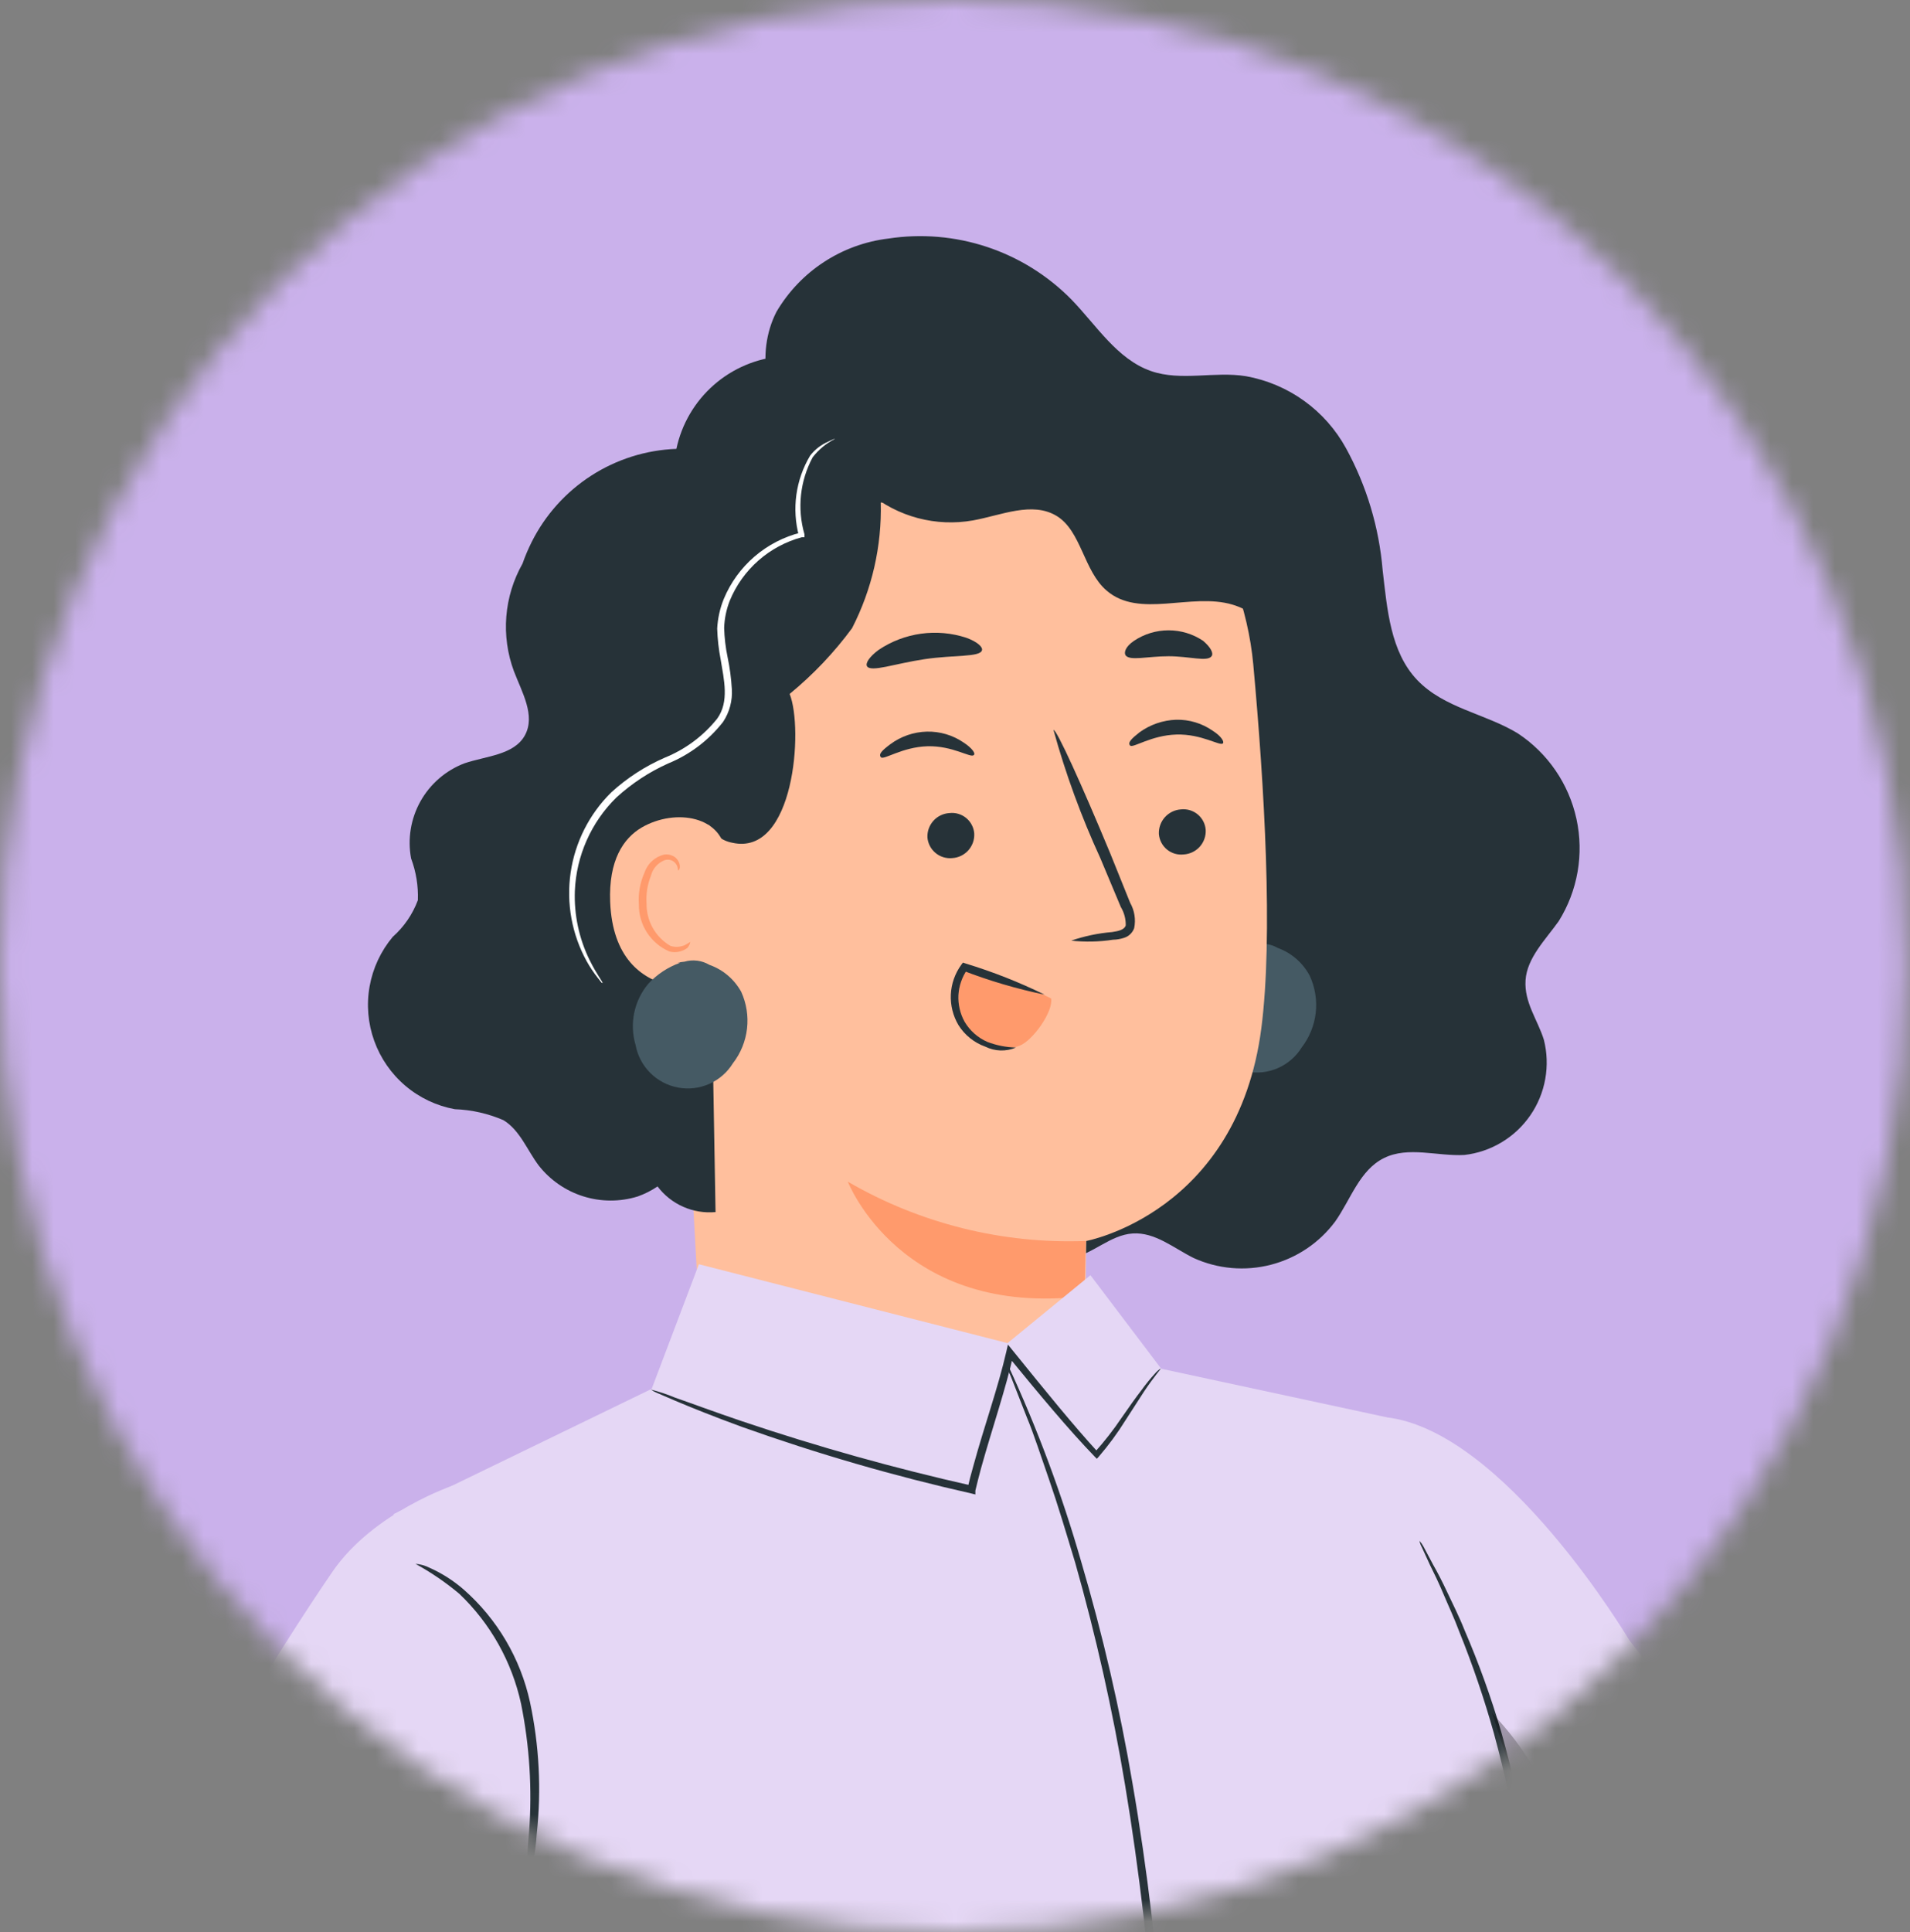
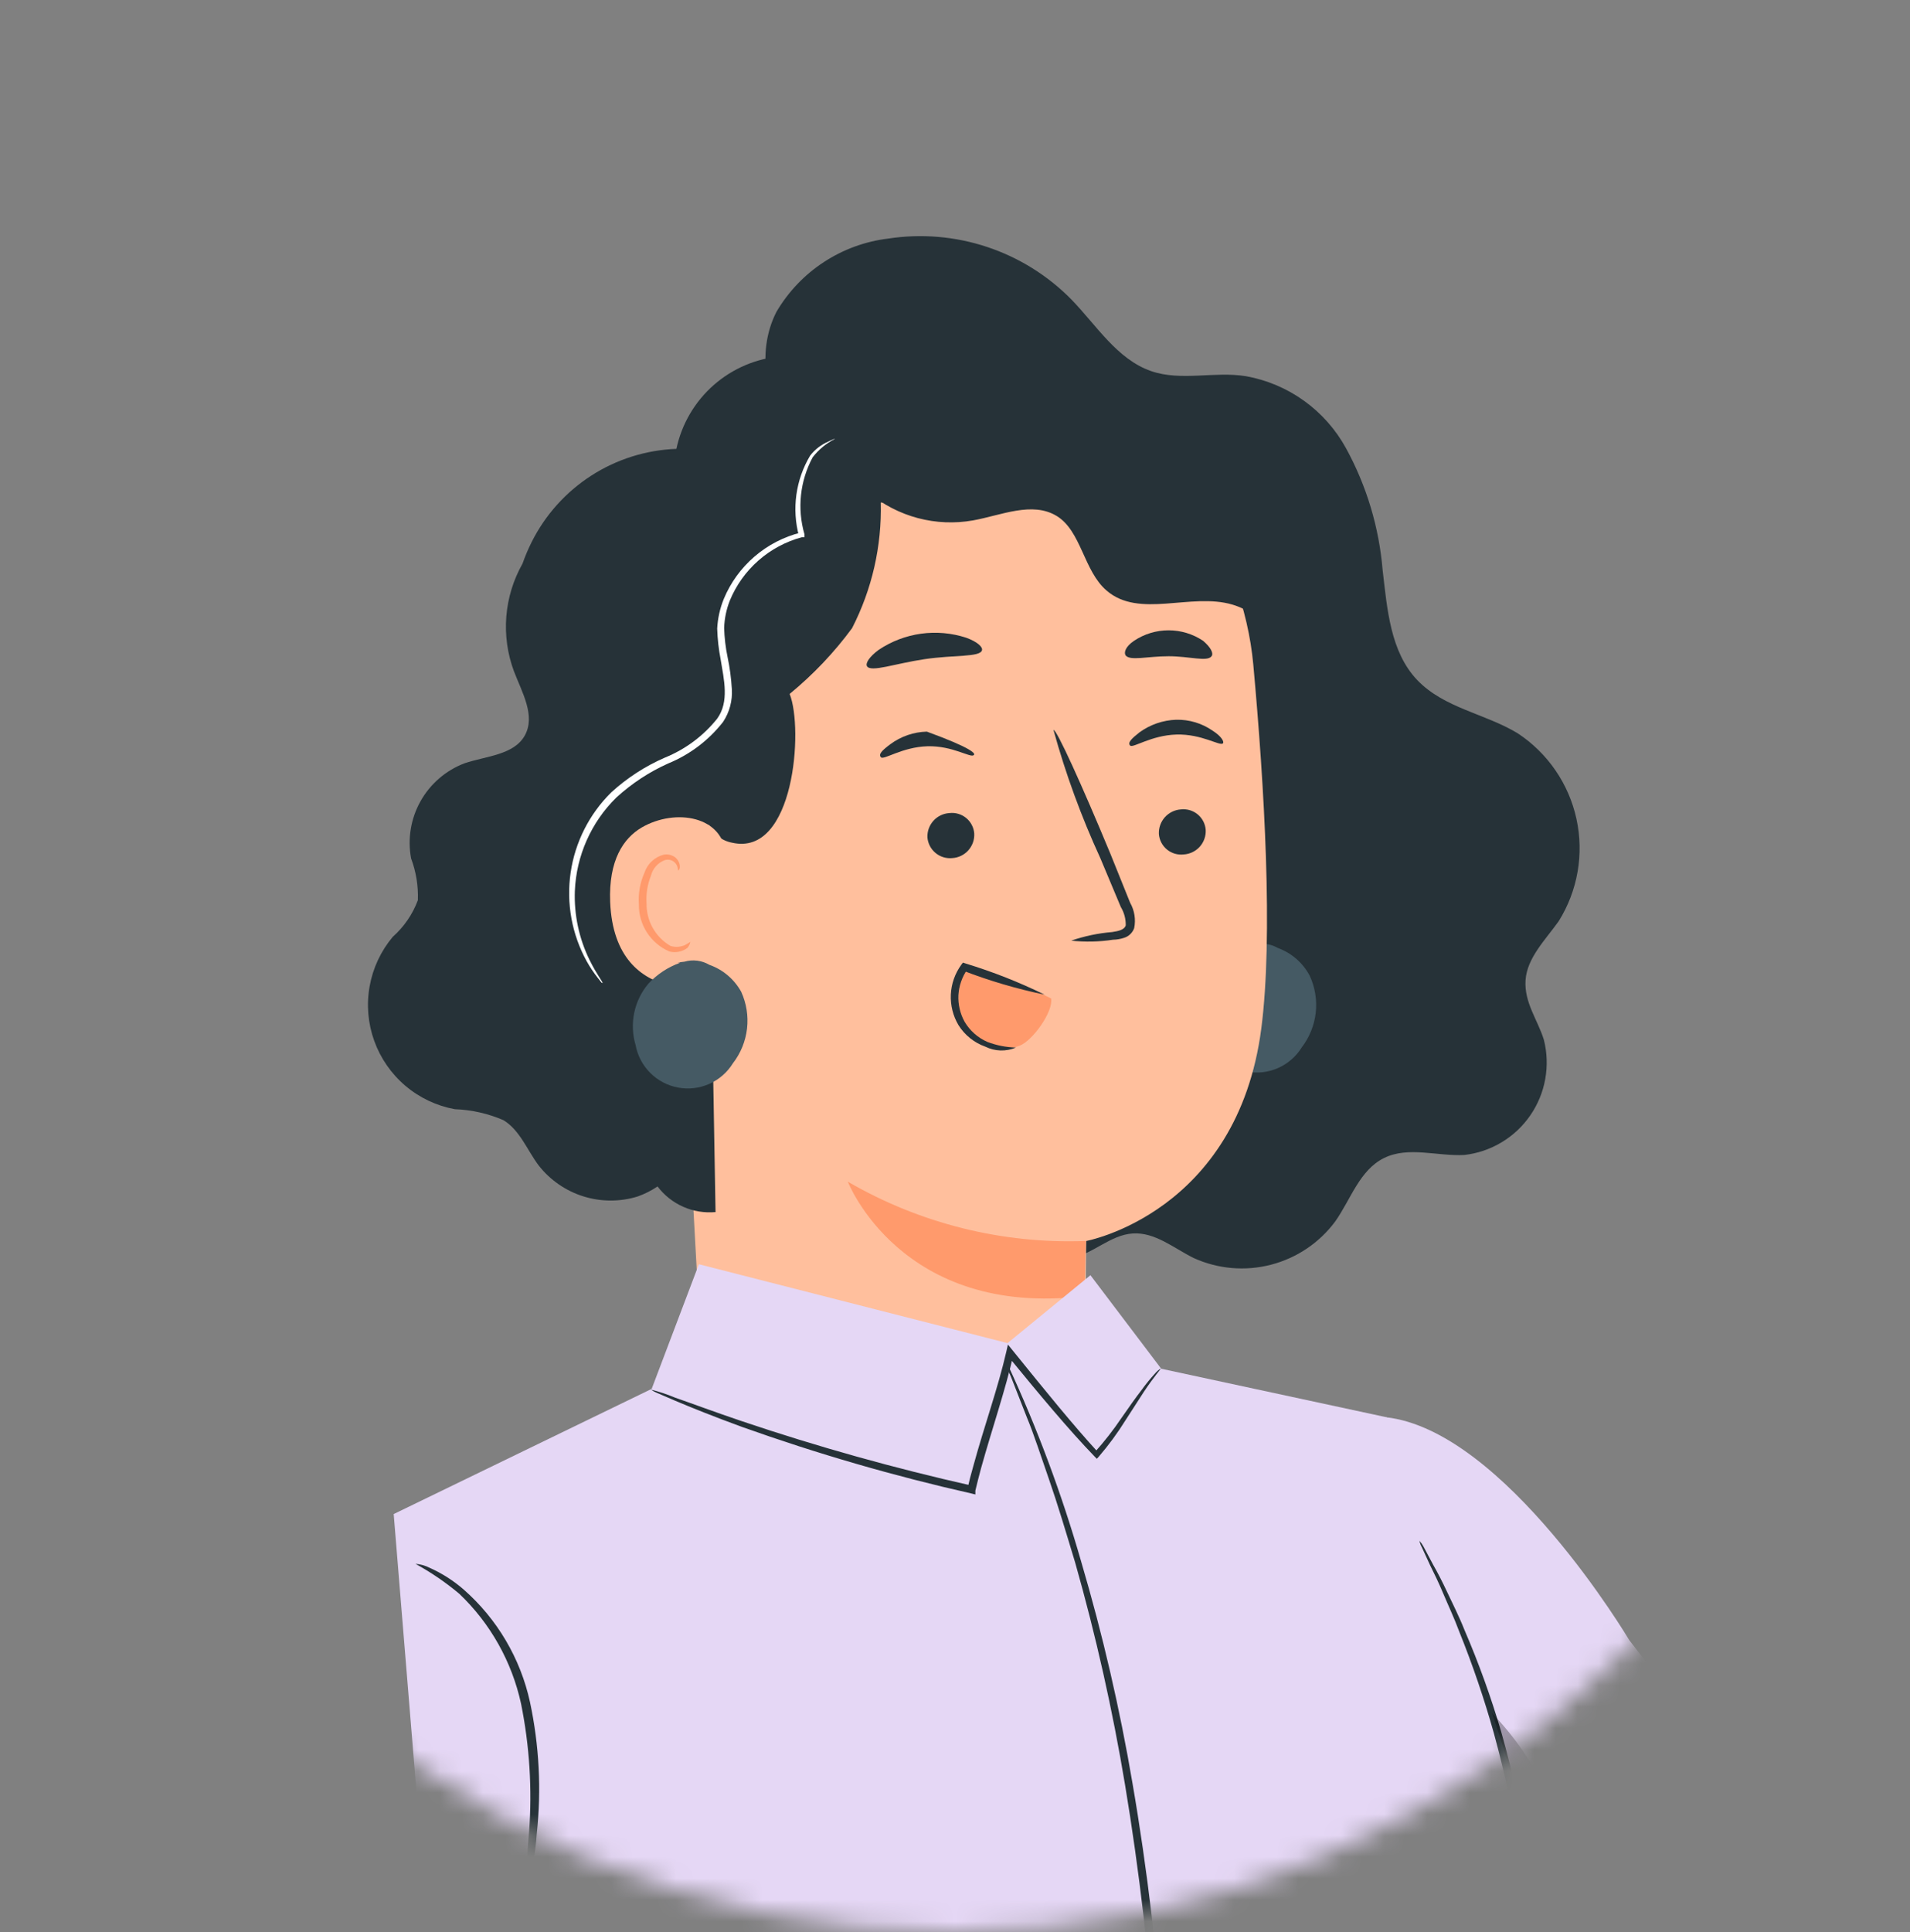
<svg xmlns="http://www.w3.org/2000/svg" width="89" height="90" viewBox="0 0 89 90" fill="none">
  <rect x="0" y="0" width="89" height="90" fill="#808080" stroke="none" />
  <mask id="mask0_2687_11304" style="mask-type:alpha" maskUnits="userSpaceOnUse" x="0" y="0" width="89" height="90">
    <ellipse cx="44.408" cy="45" rx="45" ry="44.408" transform="rotate(-90 44.408 45)" fill="white" />
  </mask>
  <g mask="url(#mask0_2687_11304)">
-     <rect x="-13" y="-16" width="118" height="117" fill="#CAB1EB" />
    <path d="M37.452 20.278C35.636 19.119 35.193 16.442 36.182 14.523C36.729 13.592 37.484 12.8 38.387 12.209C39.291 11.617 40.319 11.242 41.391 11.113C42.934 10.877 44.512 11.011 45.994 11.503C47.476 11.995 48.82 12.832 49.916 13.943C51.093 15.154 52.048 16.731 53.634 17.285C55.04 17.771 56.584 17.285 58.058 17.524C59.037 17.7 59.964 18.093 60.771 18.675C61.578 19.256 62.245 20.011 62.722 20.883C63.681 22.636 64.261 24.57 64.427 26.561C64.64 28.377 64.785 30.364 66.038 31.677C67.292 32.99 69.201 33.237 70.719 34.158C72.118 35.079 73.101 36.51 73.458 38.147C73.815 39.783 73.517 41.494 72.629 42.913C72.023 43.766 71.154 44.619 71.086 45.659C71.017 46.699 71.648 47.5 71.938 48.43C72.091 49.028 72.113 49.653 72.004 50.261C71.896 50.869 71.658 51.447 71.308 51.955C70.957 52.464 70.502 52.892 69.973 53.21C69.443 53.529 68.852 53.73 68.238 53.801C66.968 53.869 65.621 53.383 64.487 53.946C63.353 54.508 62.944 55.864 62.219 56.896C61.48 57.892 60.422 58.604 59.221 58.914C58.02 59.225 56.749 59.114 55.62 58.601C54.691 58.14 53.821 57.39 52.781 57.458C51.741 57.526 50.94 58.405 49.925 58.609C48.603 58.865 47.367 57.885 46.515 56.785C45.662 55.685 45.176 54.398 44.162 53.494C42.84 52.317 40.982 52.027 39.31 51.448C37.456 50.809 35.761 49.78 34.339 48.43C32.917 47.079 31.801 45.439 31.068 43.62C30.335 41.801 30.001 39.846 30.089 37.887C30.177 35.928 30.685 34.011 31.578 32.265" fill="#263238" />
    <path d="M56.711 45.045C57.12 44.61 57.625 44.277 58.186 44.073H58.075C58.178 44.044 58.284 44.024 58.391 44.013C58.582 43.959 58.783 43.944 58.981 43.969C59.178 43.994 59.369 44.059 59.542 44.158C60.184 44.391 60.717 44.857 61.034 45.463C61.279 45.998 61.375 46.591 61.309 47.177C61.242 47.763 61.018 48.32 60.658 48.788C60.396 49.213 60.011 49.548 59.554 49.751C59.097 49.952 58.589 50.011 58.098 49.919C57.607 49.826 57.155 49.587 56.803 49.233C56.45 48.879 56.213 48.427 56.123 47.935C55.97 47.443 55.944 46.92 56.047 46.415C56.15 45.91 56.378 45.438 56.711 45.045Z" fill="#455A64" />
    <path d="M32.584 61.32L30.759 27.925C30.724 27.172 30.973 26.433 31.456 25.854C31.939 25.275 32.621 24.898 33.368 24.797L49.243 20.303C54.358 19.613 57.93 25.82 58.399 30.952C58.919 36.647 59.328 43.621 58.774 47.901C57.657 56.503 50.615 57.808 50.615 57.808C50.615 57.808 50.564 59.973 50.615 63.085L47.376 73.665L32.584 61.32Z" fill="#FFBF9D" />
    <path d="M56.182 38.659C56.197 38.946 56.097 39.227 55.906 39.441C55.714 39.654 55.446 39.784 55.159 39.802C55.02 39.818 54.879 39.806 54.744 39.767C54.609 39.727 54.484 39.661 54.376 39.572C54.268 39.482 54.178 39.372 54.114 39.248C54.049 39.123 54.011 38.987 54 38.847C53.988 38.561 54.089 38.281 54.279 38.068C54.471 37.855 54.737 37.724 55.023 37.704C55.162 37.688 55.304 37.7 55.438 37.739C55.573 37.779 55.698 37.845 55.806 37.934C55.915 38.024 56.004 38.134 56.069 38.258C56.133 38.383 56.172 38.519 56.182 38.659Z" fill="#263238" />
    <path d="M56.984 34.627C56.856 34.772 56.003 34.183 54.818 34.217C53.633 34.251 52.789 34.865 52.661 34.729C52.533 34.592 52.729 34.405 53.096 34.115C53.593 33.754 54.187 33.549 54.801 33.527C55.409 33.512 56.007 33.691 56.506 34.038C56.924 34.303 57.052 34.558 56.984 34.627Z" fill="#263238" />
    <path d="M45.397 38.83C45.411 39.117 45.312 39.397 45.12 39.611C44.929 39.825 44.661 39.955 44.374 39.972C44.235 39.986 44.094 39.972 43.959 39.931C43.825 39.89 43.701 39.823 43.593 39.733C43.485 39.644 43.396 39.533 43.331 39.409C43.266 39.285 43.227 39.149 43.215 39.009C43.203 38.724 43.304 38.445 43.495 38.233C43.686 38.021 43.953 37.892 44.238 37.875C44.377 37.858 44.519 37.87 44.653 37.91C44.788 37.949 44.913 38.016 45.021 38.105C45.13 38.194 45.219 38.304 45.283 38.429C45.348 38.553 45.387 38.69 45.397 38.83Z" fill="#263238" />
-     <path d="M45.372 35.172C45.244 35.326 44.391 34.729 43.215 34.763C42.038 34.797 41.177 35.42 41.049 35.275C40.921 35.13 41.109 34.951 41.484 34.669C41.978 34.302 42.574 34.096 43.189 34.081C43.796 34.067 44.392 34.243 44.894 34.584C45.312 34.857 45.474 35.113 45.372 35.172Z" fill="#263238" />
+     <path d="M45.372 35.172C45.244 35.326 44.391 34.729 43.215 34.763C42.038 34.797 41.177 35.42 41.049 35.275C40.921 35.13 41.109 34.951 41.484 34.669C41.978 34.302 42.574 34.096 43.189 34.081C45.312 34.857 45.474 35.113 45.372 35.172Z" fill="#263238" />
    <path d="M49.916 43.817C50.533 43.605 51.175 43.47 51.826 43.417C52.124 43.374 52.405 43.306 52.456 43.101C52.461 42.801 52.381 42.506 52.226 42.249L51.271 39.972C50.385 38.045 49.655 36.049 49.089 34.004C49.225 33.953 50.41 36.562 51.74 39.768L52.661 42.053C52.865 42.412 52.932 42.833 52.849 43.237C52.81 43.345 52.746 43.441 52.663 43.52C52.581 43.598 52.48 43.656 52.371 43.689C52.206 43.743 52.033 43.772 51.86 43.775C51.216 43.874 50.563 43.888 49.916 43.817Z" fill="#263238" />
    <path d="M50.59 57.808C46.708 57.954 42.865 56.996 39.506 55.045C39.506 55.045 41.979 61.414 50.53 60.374L50.59 57.808Z" fill="#FF9A6C" />
    <path d="M45.755 30.296C45.653 30.619 44.468 30.5 43.087 30.705C41.706 30.909 40.589 31.327 40.401 31.037C40.316 30.901 40.504 30.594 40.947 30.27C41.539 29.873 42.214 29.616 42.92 29.519C43.626 29.421 44.345 29.486 45.022 29.707C45.542 29.895 45.807 30.142 45.755 30.296Z" fill="#263238" />
    <path d="M56.455 30.569C56.251 30.841 55.432 30.569 54.452 30.569C53.471 30.569 52.653 30.799 52.448 30.526C52.363 30.39 52.448 30.117 52.84 29.852C53.317 29.532 53.878 29.362 54.452 29.362C55.026 29.362 55.587 29.532 56.063 29.852C56.421 30.159 56.557 30.432 56.455 30.569Z" fill="#263238" />
    <path d="M64.171 29.145C63.809 27.837 63.012 26.691 61.912 25.896C61.257 25.56 60.619 25.19 60.002 24.788C58.766 23.791 58.484 22.051 57.717 20.662C57.214 19.765 56.504 19 55.648 18.431C54.791 17.862 53.811 17.505 52.789 17.388C51.084 17.217 49.379 17.729 47.674 17.311C46.446 17.004 45.381 16.203 44.144 15.973C41.749 15.504 39.506 17.251 37.801 18.974C37.801 20.679 39.165 21.855 40.495 22.964C41.162 23.515 41.94 23.915 42.776 24.136C43.612 24.356 44.486 24.393 45.338 24.242C46.659 24.004 48.1 23.339 49.243 24.038C50.385 24.737 50.496 26.596 51.562 27.508C53.079 28.829 55.501 27.593 57.427 28.164C58.919 28.608 59.849 30.031 60.837 31.233C61.827 32.435 63.319 33.569 64.802 33.126C64.748 31.779 64.536 30.443 64.171 29.145Z" fill="#263238" />
    <path d="M46.054 21.855C44.98 21.54 42.763 20.841 42.183 19.903C41.6 18.894 40.761 18.057 39.75 17.476C38.74 16.895 37.594 16.591 36.428 16.595C35.254 16.689 34.142 17.159 33.257 17.937C32.372 18.714 31.762 19.757 31.518 20.909C30.108 20.961 28.738 21.392 27.552 22.155C26.365 22.919 25.406 23.987 24.774 25.248C24.611 25.574 24.468 25.91 24.348 26.254C23.92 27.011 23.663 27.851 23.593 28.717C23.524 29.583 23.645 30.453 23.947 31.267C24.322 32.248 24.962 33.331 24.459 34.252C23.956 35.172 22.651 35.215 21.645 35.556C20.776 35.886 20.051 36.511 19.596 37.321C19.141 38.131 18.985 39.076 19.156 39.989C19.388 40.61 19.496 41.271 19.471 41.933C19.227 42.589 18.826 43.174 18.303 43.638C17.747 44.3 17.375 45.096 17.223 45.946C17.071 46.797 17.145 47.672 17.438 48.485C17.73 49.298 18.231 50.02 18.89 50.579C19.549 51.138 20.343 51.514 21.193 51.669C21.974 51.697 22.743 51.871 23.461 52.181C24.228 52.65 24.561 53.571 25.098 54.287C25.63 54.967 26.355 55.47 27.179 55.728C28.002 55.987 28.885 55.99 29.71 55.736C30.039 55.62 30.351 55.462 30.64 55.267C30.951 55.68 31.363 56.006 31.836 56.215C32.309 56.424 32.827 56.508 33.342 56.461L33.027 38.404C33.126 38.623 33.277 38.816 33.468 38.964C33.658 39.112 33.881 39.213 34.118 39.256C37.017 39.913 37.443 33.936 36.795 32.325C37.887 31.429 38.864 30.401 39.702 29.264C40.632 27.455 41.093 25.441 41.041 23.407C42.064 23.458 46.531 21.983 46.054 21.855Z" fill="#263238" />
    <path d="M33.82 39.861C33.735 38.02 31.484 37.628 29.898 38.548C29.046 39.051 28.355 40.075 28.432 42.018C28.645 47.219 33.82 45.932 33.82 45.778C33.82 45.625 33.931 42.01 33.82 39.861Z" fill="#FFBF9D" />
    <path d="M32.157 43.877C32.157 43.877 32.064 43.945 31.919 44.022C31.707 44.117 31.467 44.133 31.245 44.064C30.901 43.865 30.616 43.577 30.42 43.231C30.224 42.885 30.123 42.493 30.128 42.095C30.097 41.65 30.167 41.204 30.333 40.791C30.374 40.626 30.454 40.474 30.567 40.348C30.68 40.221 30.822 40.125 30.981 40.066C31.083 40.035 31.194 40.04 31.293 40.08C31.392 40.121 31.475 40.194 31.526 40.288C31.603 40.432 31.578 40.535 31.603 40.543C31.629 40.552 31.714 40.458 31.663 40.245C31.627 40.115 31.549 40.002 31.441 39.921C31.293 39.822 31.114 39.782 30.938 39.81C30.726 39.863 30.531 39.969 30.372 40.118C30.212 40.267 30.093 40.455 30.026 40.663C29.822 41.123 29.734 41.627 29.77 42.129C29.764 42.593 29.895 43.049 30.146 43.439C30.398 43.828 30.76 44.135 31.186 44.32C31.331 44.359 31.484 44.364 31.632 44.334C31.78 44.305 31.919 44.242 32.038 44.15C32.149 44.005 32.174 43.885 32.157 43.877Z" fill="#FF9A6C" />
    <path d="M38.901 20.448C38.498 20.652 38.145 20.943 37.869 21.301C37.276 22.401 37.138 23.69 37.486 24.89V25.027H37.358C36.611 25.229 35.92 25.6 35.339 26.111C34.758 26.623 34.302 27.261 34.007 27.977C33.847 28.382 33.758 28.811 33.743 29.247C33.756 29.708 33.81 30.168 33.905 30.62C34.007 31.106 34.072 31.599 34.101 32.094C34.137 32.637 33.993 33.176 33.692 33.629C33.022 34.486 32.14 35.153 31.134 35.564C30.25 35.961 29.436 36.496 28.721 37.15C27.546 38.304 26.854 39.861 26.786 41.507C26.746 42.615 26.981 43.716 27.468 44.712C27.818 45.42 28.108 45.761 28.073 45.787C28.039 45.812 27.988 45.71 27.852 45.548C27.661 45.306 27.49 45.05 27.34 44.781C26.646 43.524 26.383 42.075 26.589 40.654C26.795 39.233 27.46 37.919 28.483 36.911C29.22 36.237 30.064 35.69 30.981 35.292C31.936 34.905 32.775 34.28 33.419 33.476C33.99 32.683 33.734 31.66 33.581 30.722C33.488 30.247 33.434 29.765 33.419 29.281C33.444 28.807 33.547 28.34 33.726 27.9C34.042 27.139 34.533 26.463 35.157 25.925C35.782 25.388 36.524 25.004 37.324 24.805L37.23 24.976C37.061 24.347 37.02 23.692 37.109 23.047C37.198 22.403 37.416 21.783 37.75 21.224C37.973 20.936 38.267 20.71 38.603 20.568C38.782 20.474 38.901 20.431 38.901 20.448Z" fill="white" />
    <path d="M30.213 45.821C30.62 45.383 31.125 45.05 31.688 44.849H31.577C31.681 44.824 31.786 44.806 31.893 44.798C32.086 44.742 32.288 44.726 32.487 44.751C32.687 44.776 32.879 44.841 33.052 44.943C33.683 45.165 34.211 45.611 34.536 46.196C34.782 46.734 34.877 47.329 34.809 47.916C34.741 48.504 34.514 49.062 34.152 49.529C33.889 49.955 33.504 50.29 33.047 50.492C32.59 50.694 32.083 50.753 31.591 50.66C31.1 50.568 30.649 50.329 30.296 49.975C29.944 49.621 29.706 49.168 29.616 48.677C29.471 48.189 29.45 47.672 29.554 47.173C29.658 46.675 29.884 46.21 30.213 45.821Z" fill="#455A64" />
    <path d="M44.98 45.071C46.369 45.379 47.712 45.863 48.978 46.511C49.089 47.117 48.126 48.472 47.512 48.711C47.197 48.83 46.858 48.872 46.523 48.835C46.188 48.798 45.867 48.682 45.585 48.498C45.089 48.087 44.761 47.507 44.664 46.87C44.626 46.253 44.734 45.637 44.98 45.071Z" fill="#FF9A6C" />
    <path d="M47.342 48.796C46.883 48.786 46.431 48.697 46.003 48.532C45.561 48.339 45.191 48.01 44.946 47.594C44.737 47.216 44.639 46.788 44.661 46.357C44.684 45.926 44.827 45.51 45.074 45.156L44.878 45.216C46.11 45.691 47.379 46.064 48.672 46.332C47.488 45.751 46.259 45.267 44.997 44.883L44.869 44.84L44.792 44.943C44.498 45.348 44.329 45.83 44.306 46.33C44.284 46.83 44.408 47.326 44.664 47.756C44.955 48.219 45.394 48.571 45.909 48.754C46.131 48.864 46.373 48.925 46.621 48.933C46.868 48.94 47.114 48.894 47.342 48.796Z" fill="#263238" />
    <path d="M50.811 59.402L54.11 63.759L64.605 66.018C64.605 66.018 72.338 82.456 71.98 90.018C71.87 93.813 71.477 97.595 70.803 101.331L70.872 109.985C70.872 109.985 74.128 117.18 72.679 120.301C71.23 123.421 67.154 126.269 67.154 126.269L29.036 126.746C29.036 126.746 26.325 128.306 24.901 124.231C24.288 122.526 26.658 117.249 25.754 110.462C24.492 101.348 19.974 90.393 19.974 90.393L18.345 70.528L30.366 64.697L32.566 58.891L46.949 62.565L50.811 59.402Z" fill="#E5D7F5" />
    <path d="M114.881 89.975C114.472 90.018 108.512 92.115 108.512 92.115C107.007 91.644 105.403 91.582 103.866 91.936C101.658 92.584 90.412 95.107 90.412 95.107L75.919 76.402C75.919 76.402 70.113 66.623 64.571 66.018L68.979 93.573C68.979 93.573 80.736 109.107 86.397 111.05C92.058 112.994 111.974 105.637 112.502 102.874L119.152 98.714L114.881 89.975Z" fill="#E5D7F5" />
    <path d="M66.141 71.773C66.162 71.877 66.199 71.978 66.251 72.071L66.644 72.924C66.823 73.282 67.036 73.717 67.257 74.245C67.479 74.774 67.752 75.345 67.999 76.01C68.622 77.557 69.16 79.136 69.611 80.742C70.151 82.704 70.569 84.697 70.864 86.71C71.133 88.731 71.281 90.767 71.307 92.806C71.316 94.474 71.236 96.142 71.068 97.802C71.009 98.509 70.906 99.149 70.838 99.703C70.77 100.257 70.685 100.751 70.617 101.144L70.463 102.047C70.452 102.155 70.452 102.264 70.463 102.371C70.463 102.371 70.514 102.269 70.565 102.064L70.779 101.212C70.872 100.82 70.975 100.359 71.06 99.779C71.145 99.2 71.273 98.586 71.341 97.87C71.55 96.204 71.658 94.527 71.665 92.848C71.657 90.792 71.518 88.739 71.248 86.701C70.949 84.666 70.516 82.652 69.952 80.674C69.479 79.064 68.91 77.483 68.246 75.942C67.982 75.277 67.684 74.697 67.445 74.186C67.206 73.674 66.976 73.231 66.78 72.89L66.328 72.037C66.277 71.941 66.214 71.852 66.141 71.773Z" fill="#263238" />
    <path d="M30.332 64.731C30.42 64.793 30.514 64.844 30.614 64.884L31.466 65.251C32.191 65.558 33.248 65.984 34.578 66.47C38.079 67.719 41.652 68.755 45.278 69.573L45.449 69.616V69.437C45.525 69.104 45.619 68.755 45.713 68.397C46.233 66.529 46.847 64.765 47.23 63.068L46.941 63.136C48.441 64.969 49.797 66.598 51.016 67.859L51.109 67.953L51.195 67.859C51.656 67.324 52.075 66.754 52.448 66.154L53.301 64.833C53.778 64.117 54.102 63.767 54.085 63.75C53.985 63.813 53.896 63.89 53.821 63.98C53.595 64.226 53.384 64.485 53.19 64.756C52.925 65.097 52.618 65.532 52.269 66.035C51.884 66.607 51.46 67.151 50.999 67.663H51.178C50.01 66.393 48.671 64.739 47.188 62.906L46.966 62.633L46.889 62.974C46.497 64.679 45.875 66.385 45.355 68.286C45.252 68.644 45.159 69.002 45.082 69.343L45.295 69.207C41.682 68.395 38.113 67.396 34.604 66.214C33.265 65.762 32.2 65.362 31.458 65.106C31.093 64.952 30.717 64.827 30.332 64.731Z" fill="#263238" />
    <path d="M51.442 128.289C51.442 128.289 51.502 128.289 51.596 128.213C51.69 128.136 51.852 128.076 52.039 127.948C52.569 127.564 53.023 127.084 53.378 126.533C53.923 125.649 54.302 124.672 54.494 123.651C54.75 122.308 54.873 120.943 54.861 119.576C54.861 113.54 54.955 105.193 54.307 95.986C53.974 91.39 53.454 87.017 52.772 83.078C52.18 79.586 51.38 76.133 50.377 72.736C49.477 69.601 48.337 66.54 46.966 63.58C46.966 63.58 46.966 63.639 46.966 63.75C46.966 63.861 47.077 64.032 47.145 64.228L47.853 66.035C48.177 66.811 48.492 67.8 48.885 68.925C49.277 70.051 49.669 71.364 50.104 72.805C51.068 76.203 51.843 79.653 52.423 83.138C53.079 87.068 53.591 91.424 53.923 96.011C54.571 105.193 54.529 113.548 54.588 119.576C54.609 120.928 54.5 122.278 54.264 123.609C54.098 124.613 53.748 125.578 53.233 126.456C52.777 127.191 52.166 127.817 51.442 128.289Z" fill="#263238" />
    <g opacity="0.3">
      <path d="M69.517 79.796C71.672 82.032 73.02 84.923 73.346 88.012C73.671 91.101 72.957 94.21 71.316 96.847V96.736C72.052 91.026 71.435 85.223 69.517 79.796Z" fill="black" />
    </g>
-     <path d="M-1.076 115.032C-1.968 113.727 -2.57 112.245 -2.839 110.687C-3.108 109.13 -3.039 107.532 -2.636 106.003C-1.621 101.63 10.152 80.972 15.498 73.205C17.416 70.417 21.159 69.181 21.159 69.181C21.159 69.181 28.662 75.03 29.361 83.368L23.043 91.765L13.469 108.433L-1.076 115.032Z" fill="#E5D7F5" />
    <path d="M24.586 87.886C24.541 87.033 24.564 86.178 24.654 85.329C24.802 83.331 24.675 81.323 24.279 79.361C23.852 77.407 22.852 75.626 21.406 74.245C20.772 73.713 20.086 73.245 19.36 72.847C19.592 72.865 19.818 72.929 20.025 73.034C20.597 73.29 21.129 73.629 21.602 74.04C23.168 75.415 24.253 77.256 24.697 79.292C25.126 81.303 25.233 83.369 25.012 85.414C24.956 86.25 24.813 87.079 24.586 87.886Z" fill="#263238" />
  </g>
</svg>